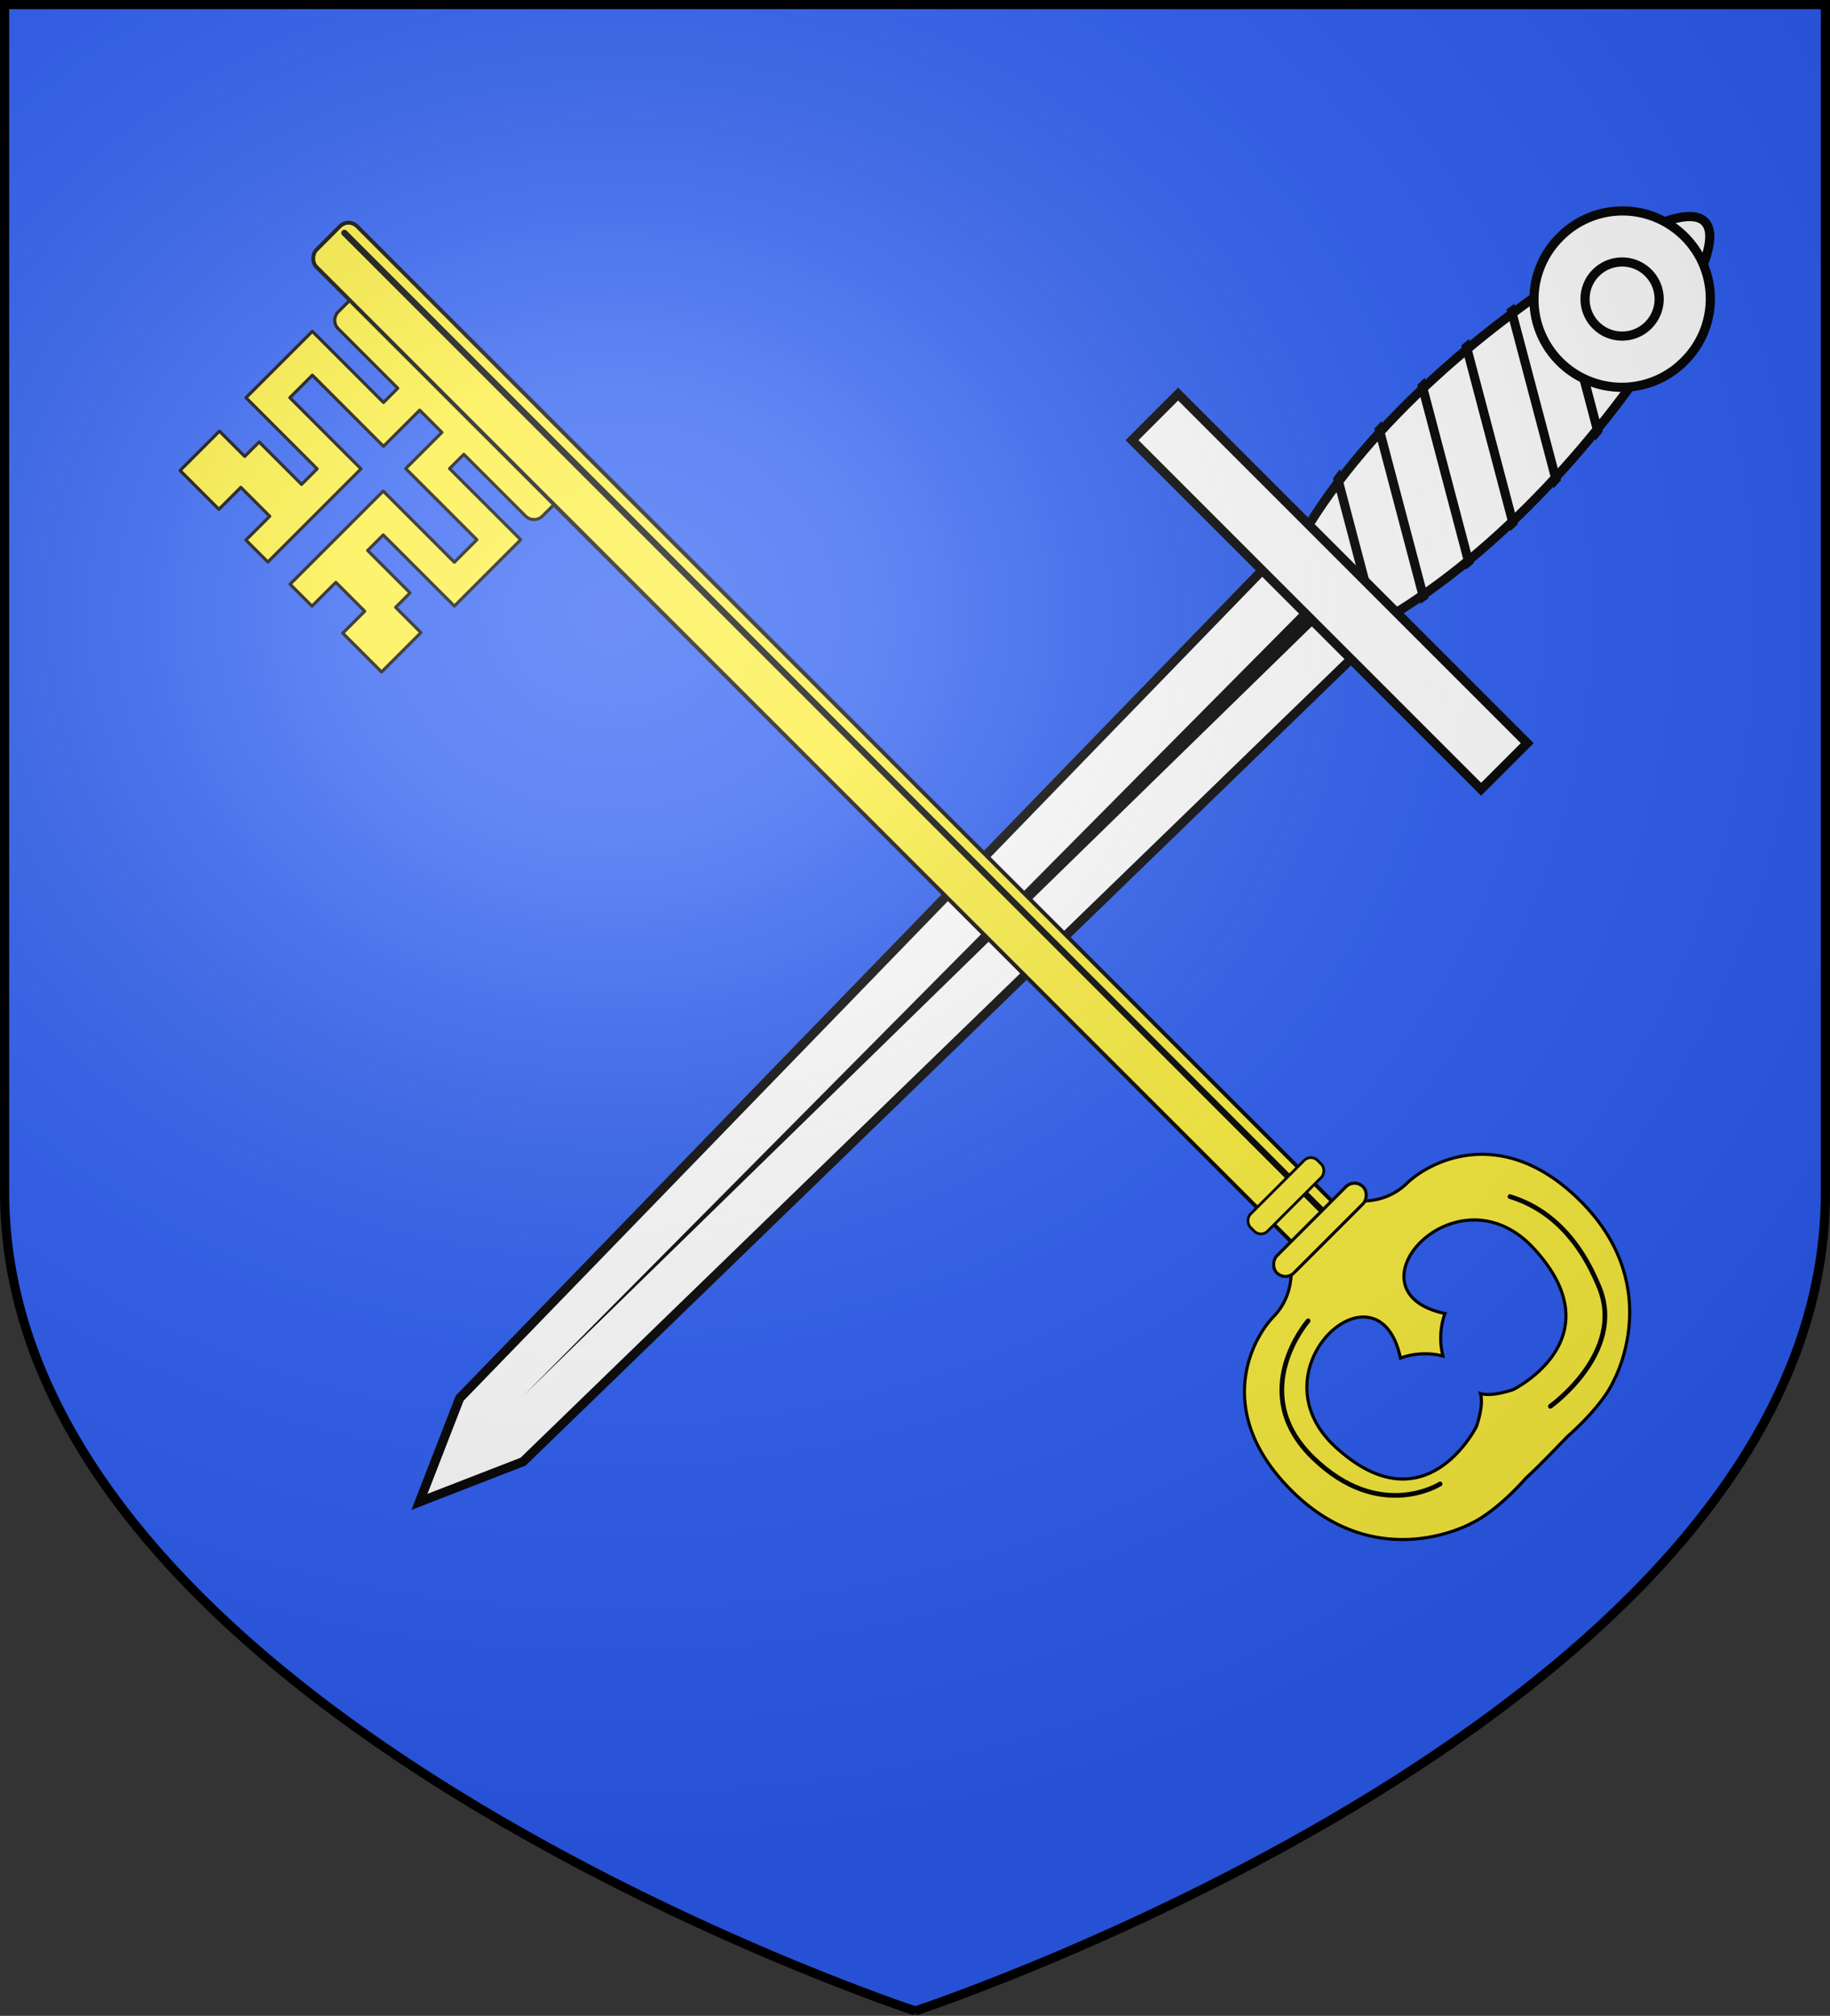
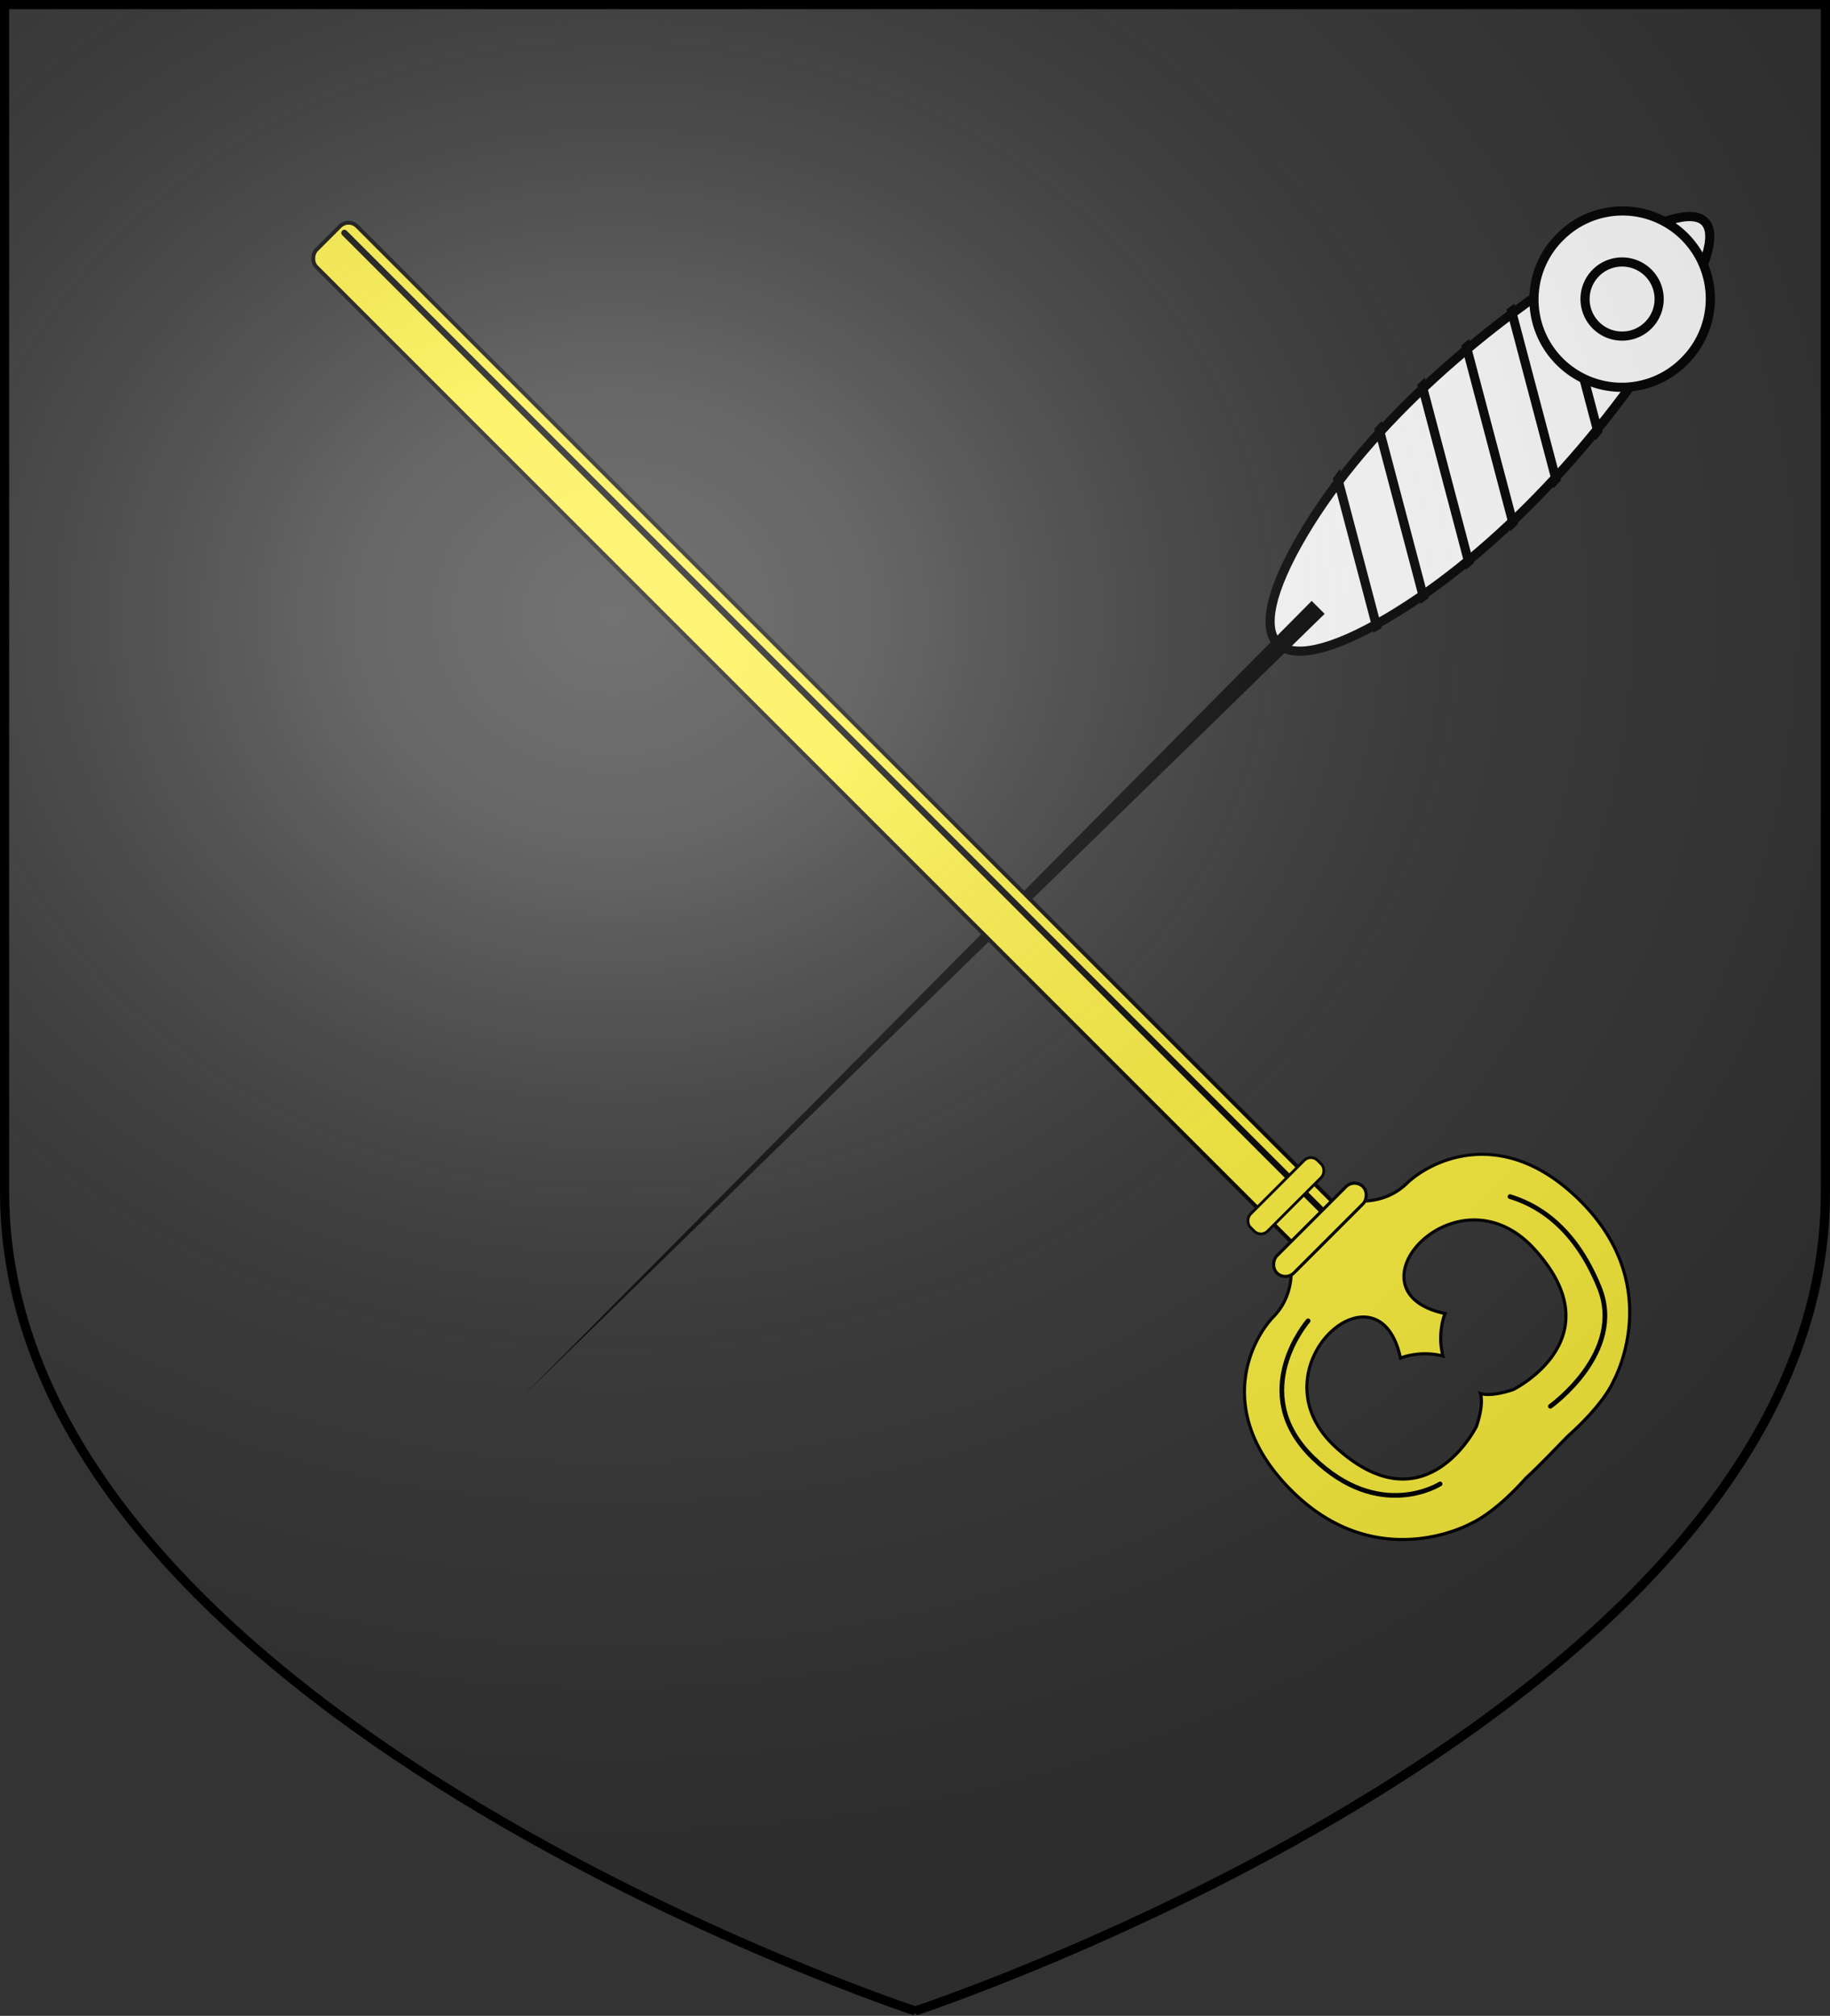
<svg xmlns="http://www.w3.org/2000/svg" xmlns:xlink="http://www.w3.org/1999/xlink" width="600.001" height="660.906" version="1.0">
  <rect width="100%" height="100%" fill="#333333" stroke="none" />
  <defs>
    <radialGradient xlink:href="#a" id="b" cx="276.81" cy="187.125" r="300" fx="276.81" fy="187.125" gradientTransform="matrix(1.553 0 0 1.352 -228.18 -52.154)" gradientUnits="userSpaceOnUse" />
    <linearGradient id="a">
      <stop offset="0" style="stop-color:#fff;stop-opacity:.314" />
      <stop offset=".19" style="stop-color:#fff;stop-opacity:.251" />
      <stop offset=".6" style="stop-color:#6b6b6b;stop-opacity:.125" />
      <stop offset="1" style="stop-color:#000;stop-opacity:.125" />
    </linearGradient>
  </defs>
  <g style="display:inline">
-     <path d="M300.464 658.999s299.024-100.009 298.68-269.463L599.755.175H1.006v389.564C1.073 560.061 300.464 659 300.464 659" style="fill:#2b5df2;fill-opacity:1;stroke:none;display:inline" transform="translate(-.75 .813)" />
-   </g>
+     </g>
  <g style="display:inline">
    <g style="fill:#fff;stroke-width:3;stroke-miterlimit:4;stroke-dasharray:none;display:inline">
      <g style="fill:#fff;stroke-width:3;stroke-miterlimit:4;stroke-dasharray:none">
        <path d="M254.813 227.22c10.214-41.608 23.143-41.608 32.857 0 9.714 41.606 12.714 92.82 2 134.428-10.714 41.607-28.143 41.607-38.857 0s-6.214-92.822 4-134.429z" style="fill:#fff;fill-opacity:1;fill-rule:nonzero;stroke:#000;stroke-width:3;stroke-miterlimit:4;stroke-opacity:1;stroke-dasharray:none" transform="rotate(45 564.07 481.39)" />
        <g style="fill:#fff;stroke-width:3;stroke-miterlimit:4;stroke-dasharray:none">
-           <path d="M244.457 371.58h41.416l-6 385.858-14.708 33.356-14.708-33.356z" style="fill:#fff;fill-opacity:1;fill-rule:nonzero;stroke:#000;stroke-width:3;stroke-miterlimit:4;stroke-opacity:1;stroke-dasharray:none" transform="rotate(45 561.532 487.517)" />
          <path d="m263.156 375.063 1.496 367.03 4.504-367.03z" style="fill:#000;fill-opacity:1;fill-rule:evenodd;stroke:none" transform="rotate(45 561.532 487.517)" />
        </g>
        <path d="M259.285 206.733c-.39.943-.77 1.874-1.125 2.812l31.343 18.25c-.312-1.337-.64-2.667-.968-4zm-5.5 16.812q-.398 1.499-.782 3l41 23.907a339 339 0 0 0-.656-3.875zm-4.157 17.563c-.217 1.03-.448 2.06-.656 3.094l47.875 27.875c-.12-1.232-.241-2.458-.375-3.688zm-3.312 18.094a332 332 0 0 0-.469 3.156l52.344 30.5a308 308 0 0 0-.125-3.531zm-2.313 18.656c-.104 1.085-.22 2.164-.312 3.25l54.437 31.719c.043-1.138.065-2.269.094-3.407zm-1.28 19.25a305 305 0 0 0-.095 3.406l54.125 31.531c.116-1.09.21-2.19.313-3.281zm0 20c.04 1.177.07 2.354.124 3.531l51.25 29.844c.08-.362.17-.734.25-1.094.118-.68.232-1.35.344-2.031zm1.468 20.844c.187 1.253.37 2.517.562 3.78l45.188 26.344c.283-.997.552-1.994.812-3z" style="fill:#000;fill-opacity:1;fill-rule:nonzero;stroke:none" transform="rotate(45 564.07 481.39)" />
-         <path d="M189.307 358.073h161.869v21.378H189.307z" style="fill:#fff;fill-opacity:1;fill-rule:nonzero;stroke:#000;stroke-width:3;stroke-miterlimit:4;stroke-opacity:1;stroke-dasharray:none" transform="rotate(45 564.07 481.39)" />
        <g style="fill:#fff;stroke-width:3;stroke-miterlimit:4;stroke-dasharray:none">
          <path d="M317.693 37.924a28.79 28.79 0 1 1-57.579 0 28.79 28.79 0 1 1 57.579 0z" style="fill:#fff;fill-opacity:1;fill-rule:nonzero;stroke:#000;stroke-width:3;stroke-miterlimit:4;stroke-opacity:1;stroke-dasharray:none" transform="rotate(45 337.775 361.263)" />
          <path d="M161.624 35.904a14.142 14.142 0 1 1-28.284 0 14.142 14.142 0 1 1 28.284 0z" style="fill:#fff;fill-opacity:1;fill-rule:nonzero;stroke:#000;stroke-width:3.492;stroke-miterlimit:4;stroke-opacity:1;stroke-dasharray:none" transform="rotate(45 248.142 553.502)scale(.859)" />
        </g>
      </g>
    </g>
    <g style="fill:#fcef3c" transform="rotate(-135 -153.061 -271.302)scale(1.03)">
-       <path d="M-346.594-115.781v10.719h-13v-9.876h-17.469v17.72h11.375v6.5h19.094v7h-32.031v29.874h32.031v6.407h-27.75a3.834 3.834 0 0 0-3.844 3.843v8.125a3.834 3.834 0 0 0 3.844 3.844h84.25a3.834 3.834 0 0 0 3.844-3.844v-8.125a3.834 3.834 0 0 0-3.844-3.843h-26.75v-6.407h32.031v-29.875h-32.03v-7h19.093v-6.5h11.375v-17.719h-17.469v9.876h-13v-10.72h-9.875v41.938h32.031v10.125h-32.031v16.282h-10V-63.72h-32.031v-10.125h32.031v-41.937z" style="fill:#fcef3c;stroke:#000;stroke-width:1;stroke-linecap:round;stroke-linejoin:round;stroke-miterlimit:4;stroke-opacity:1;stroke-dasharray:none" transform="translate(-300 -295)" />
      <path d="M-765.406-94.375C-804.734-94.725-814-61.187-814-61.187s-2.968 7.168-2.094 22.374c-.282 6.803-.005 14.306 0 19.063C-816.968-4.02-814 2.625-814 2.625s9.266 33.568 48.594 33.219C-730.974 35.538-723.112 11-722.938.688c.175-10.313 8.063-15.72 8.063-15.72v-28.5s-7.888-5.406-8.062-15.718c-.175-10.312-8.037-34.819-42.47-35.125zm.812 19.688c34.786.117 31.49 52.662 3.75 34.656 0 0-2.452 6.12-9.093 10.031 6.641 3.912 9.093 10.031 9.093 10.031 28.18-18.292 31.132 36.228-5.437 34.625-38.773-1.699-27.032-36.343-27.032-36.343s2.968-6.404 6.5-8.313c-3.533-1.909-6.5-8.312-6.5-8.312s-11.74-34.645 27.032-36.344a36 36 0 0 1 1.687-.031z" style="fill:#fcef3c;stroke:#000;stroke-width:1px;stroke-linecap:butt;stroke-linejoin:miter;stroke-opacity:1" transform="translate(-300 -295)" />
      <rect width="447.477" height="18.292" x="-1014.867" y="-333.424" ry="3.845" style="fill:#fcef3c;stroke:#000;stroke-width:1.233;stroke-linecap:round;stroke-linejoin:round;stroke-miterlimit:4;stroke-opacity:1;stroke-dasharray:none" />
      <path d="M-731.663-52.436s-2.098-30.064-31.812-29.714-34.608 22.722-34.608 22.722M-805.424-17.13s-4.894 29.016 15.731 37.755 33.91 3.845 40.551.35" style="fill:none;stroke:#000;stroke-width:1.5;stroke-linecap:round;stroke-linejoin:miter;stroke-miterlimit:4;stroke-opacity:1;stroke-dasharray:none" transform="translate(-300 -295)" />
      <path d="M-712.436-24.47h442.563" style="fill:#fcef3c;stroke:#000;stroke-width:2;stroke-linecap:round;stroke-linejoin:miter;stroke-miterlimit:4;stroke-opacity:1;stroke-dasharray:none" transform="translate(-300 -295)" />
      <rect width="7.691" height="38.803" x="-1017.68" y="-343.68" ry="3.845" style="fill:#fcef3c;stroke:#000;stroke-width:1;stroke-linecap:round;stroke-linejoin:round;stroke-miterlimit:4;stroke-opacity:1;stroke-dasharray:none" />
      <rect width="7.691" height="30.185" x="-1002.355" y="-339.371" ry="2.991" style="fill:#fcef3c;stroke:#000;stroke-width:.882;stroke-linecap:round;stroke-linejoin:round;stroke-miterlimit:4;stroke-opacity:1;stroke-dasharray:none" />
    </g>
  </g>
  <g style="display:inline">
    <path d="M1.62.676 1.5 389.894C1.645 472.7 72.134 533.682 103.972 556.06s76.713 51.347 104.752 64.912 64.854 28.949 91.519 37.526c30.202-9.612 50.444-18.947 82.589-34.262s75.226-39.758 117.715-70.918 98.198-89.782 98.702-163.948L597.818.676z" style="fill:url(#b);fill-opacity:1;fill-rule:evenodd;stroke:none" transform="translate(-.75 .813)" />
  </g>
  <g style="display:inline">
    <path d="M300.832 658.497s299.096-98.45 298.414-268.835V.677H2.253v388.985c-.242 170.671 298.58 268.835 298.58 268.835z" style="fill:none;stroke:#000;stroke-width:3.006;stroke-linecap:square;stroke-linejoin:miter;stroke-miterlimit:4;stroke-opacity:1;stroke-dasharray:none;display:inline" transform="translate(-.75 .813)" />
  </g>
</svg>